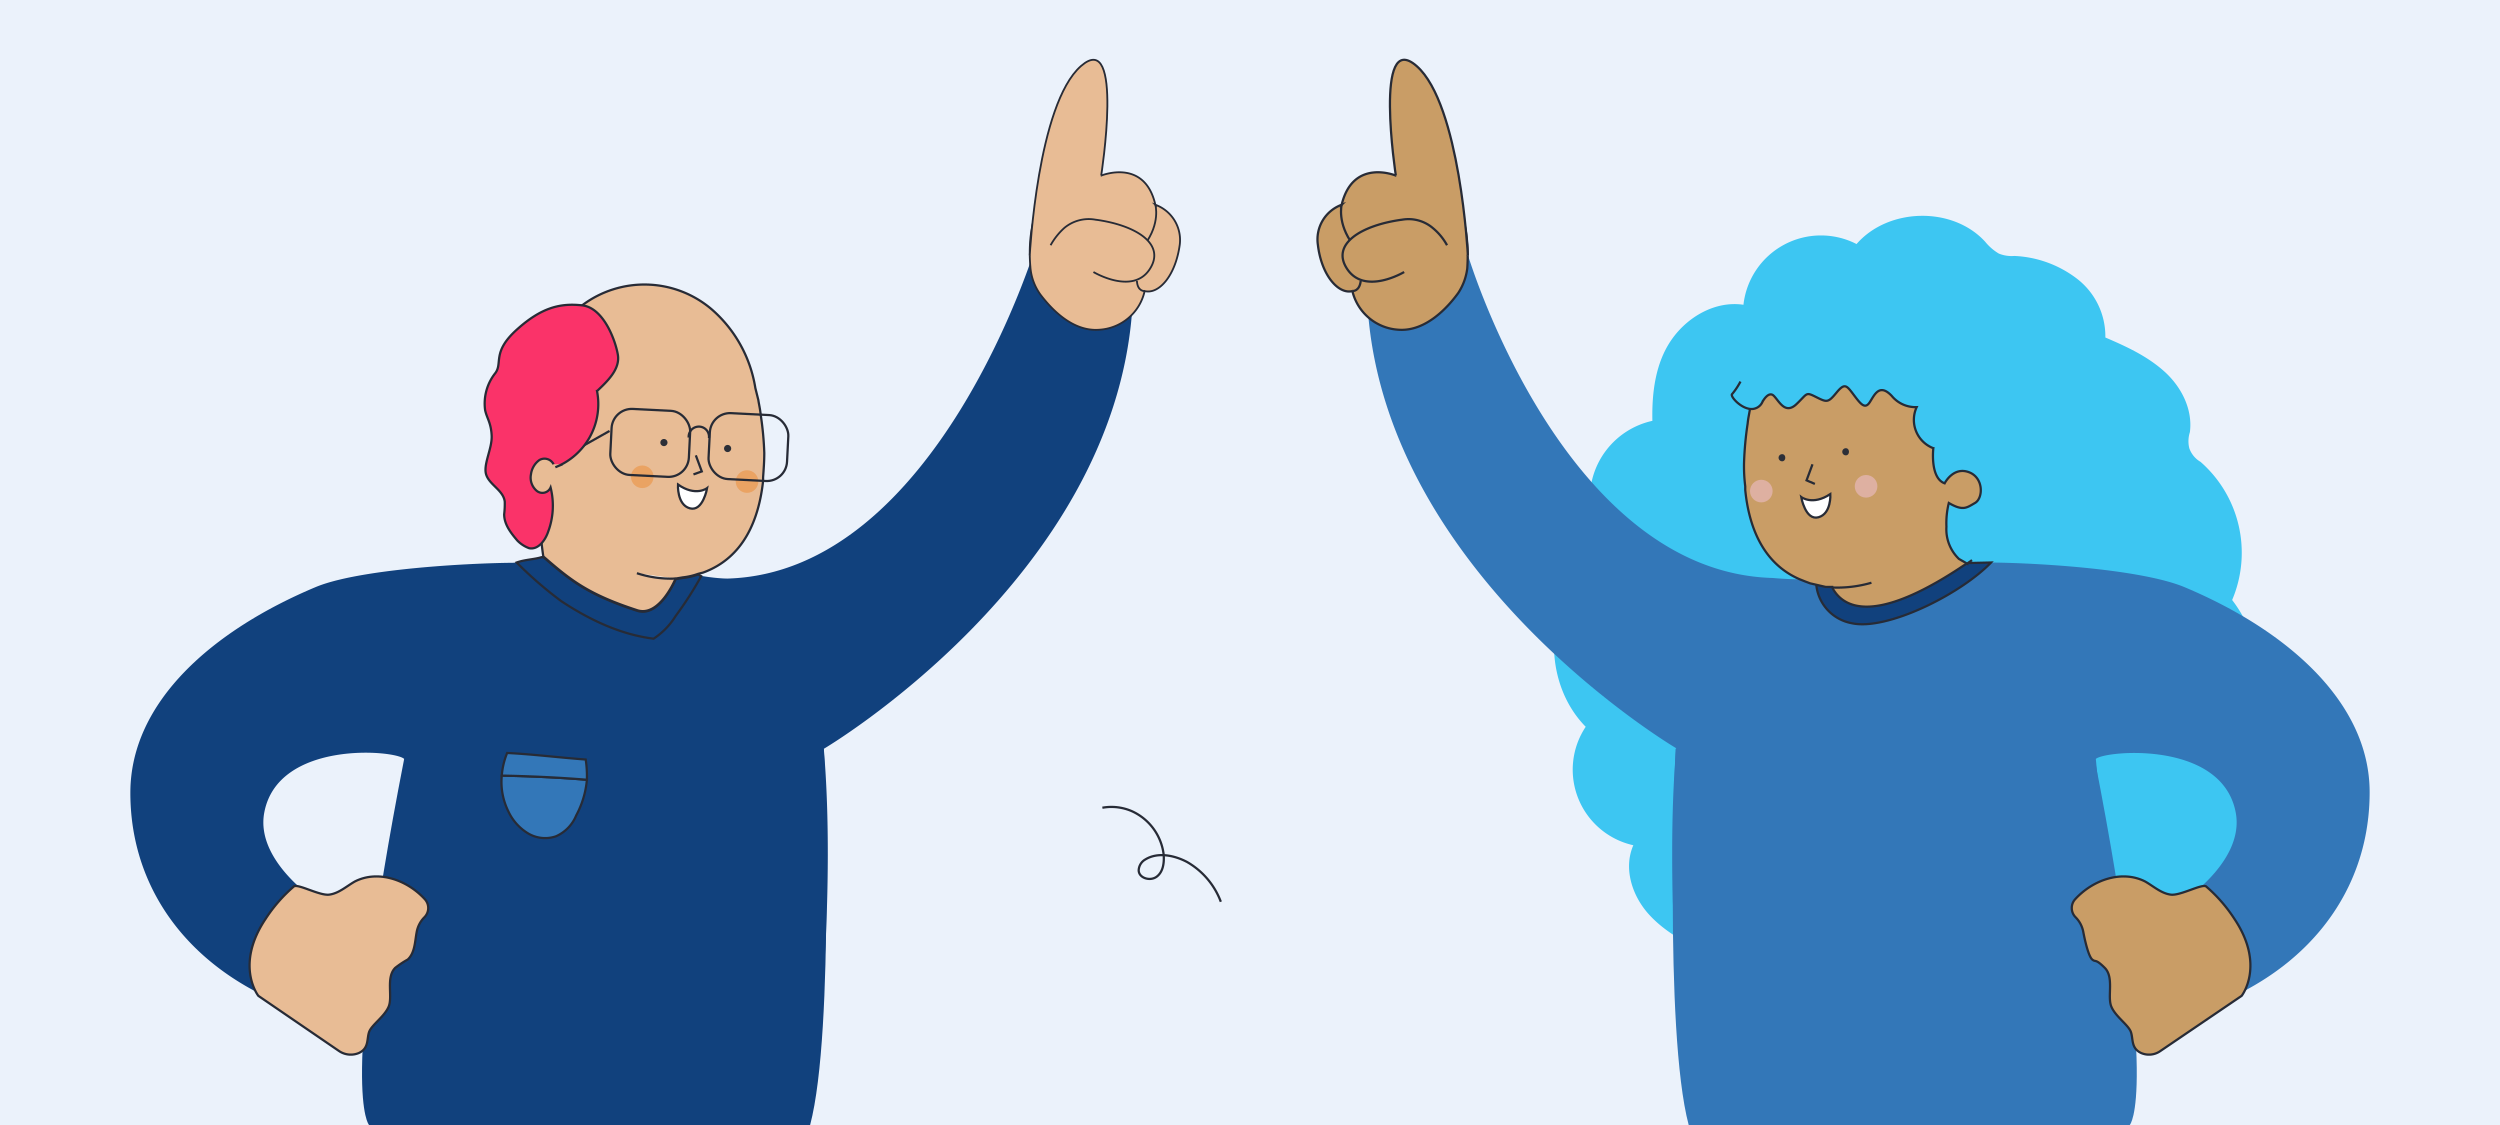
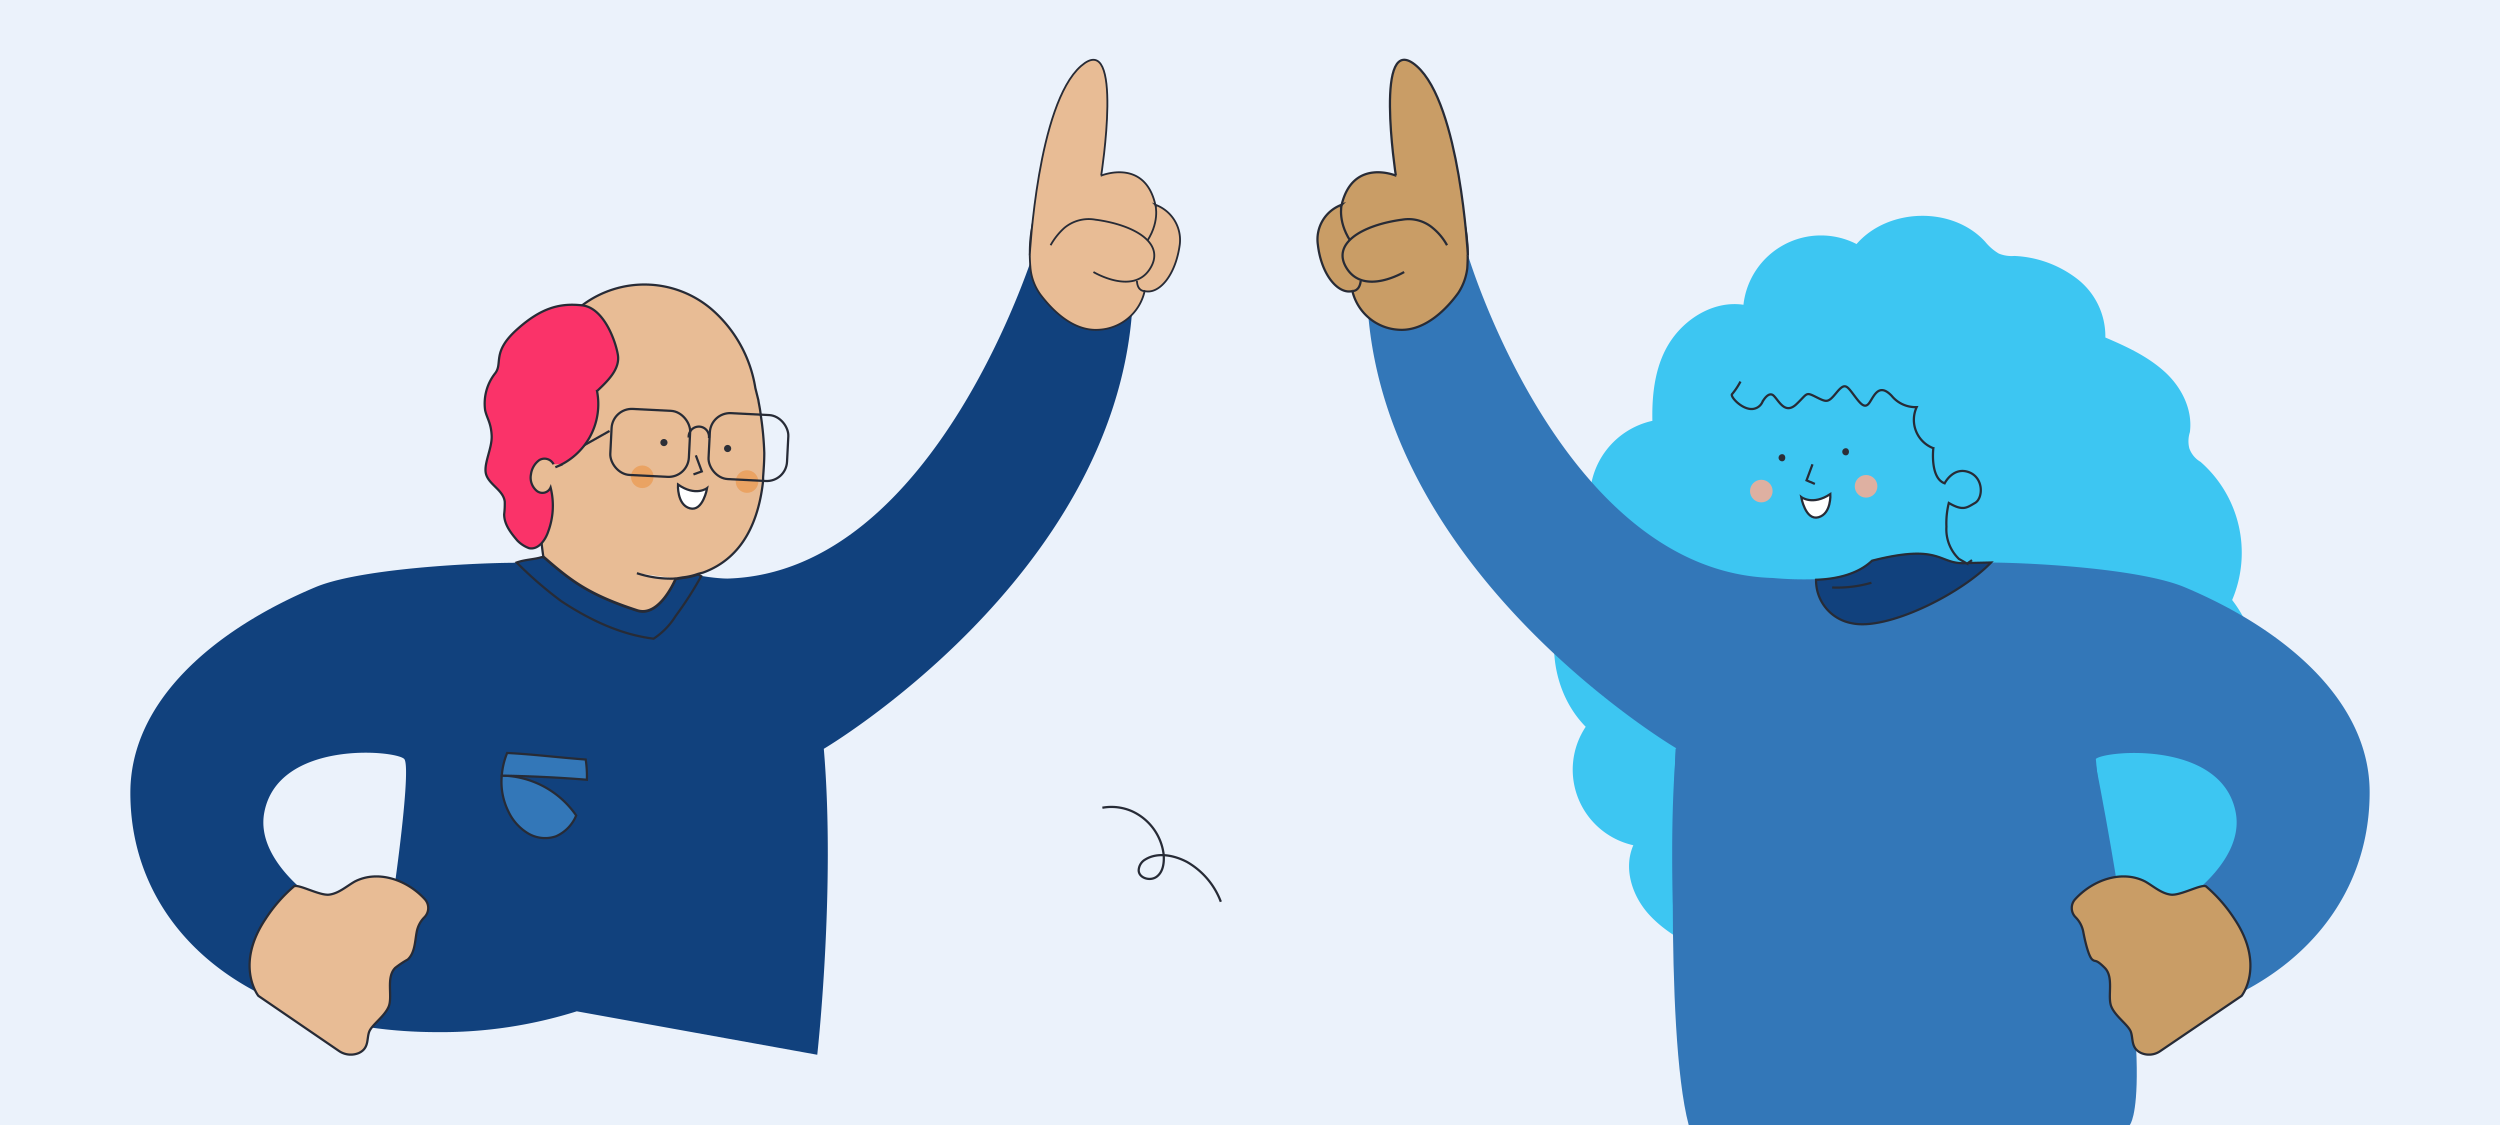
<svg xmlns="http://www.w3.org/2000/svg" id="Capa_2" data-name="Capa 2" viewBox="0 0 420 189">
  <defs>
    <style>.cls-1{fill:#ebf2fb;}.cls-2{fill:#3dc6f2;}.cls-16,.cls-3{fill:none;}.cls-11,.cls-14,.cls-15,.cls-16,.cls-3,.cls-6,.cls-7,.cls-8,.cls-9{stroke:#272b36;stroke-miterlimit:10;}.cls-11,.cls-14,.cls-3,.cls-6,.cls-7,.cls-8,.cls-9{stroke-width:0.38px;}.cls-4,.cls-8{fill:#3377b8;}.cls-5,.cls-9{fill:#11417d;}.cls-18,.cls-6{fill:#c99d66;}.cls-15,.cls-17,.cls-7{fill:#e8bc95;}.cls-10{fill:#eaa363;}.cls-11{fill:#fff;}.cls-12{fill:#2c2f38;}.cls-13{fill:#deb0a1;}.cls-14{fill:#fa3369;}.cls-15,.cls-16{stroke-width:0.31px;}</style>
  </defs>
  <rect class="cls-1" width="420" height="189" />
  <path class="cls-2" d="M354.9,153.4c.3.9,1.6.7,2.5.3,4.9-2.3,14.6-.7,18.4-4.6s1.5-13.7-.3-18.8a5.8,5.8,0,0,1-.4-1.8,3.7,3.7,0,0,1,.9-2,22.3,22.3,0,0,0-1-25.7,20.3,20.3,0,0,0-5.3-23.2,4.3,4.3,0,0,1-1.9-2.3,5,5,0,0,1,.1-2.7c.5-3.8-1.4-7.6-4.3-10.2s-6.4-4.2-9.9-5.7a12.2,12.2,0,0,0-4.8-9.9A18.6,18.6,0,0,0,338.4,43a5.7,5.7,0,0,1-2.6-.4,8.7,8.7,0,0,1-2.3-2c-5.5-6-16.3-5.7-21.6.4a13.1,13.1,0,0,0-19,10.2c-4.7-.7-9.4,2-12.1,5.9s-3.3,8.9-3.2,13.6a13.4,13.4,0,0,0-10.5,13.6c.2,3.2,1.5,6.6,0,9.4a10.1,10.1,0,0,1-1.8,2.4c-6,7.3-5.6,19.2,1.1,26a13,13,0,0,0,8,19.9c-1.7,3.9-.2,8.5,2.6,11.6s6.7,5.1,10.5,6.9Z" />
  <path class="cls-3" d="M205.1,151.5a12.9,12.9,0,0,0-5.7-6.7c-2.1-1.1-4.9-1.7-7-.4a2.2,2.2,0,0,0-1.1,1.8c0,1.3,1.9,1.9,3,1.1s1.3-2.3,1.2-3.7a9.2,9.2,0,0,0-5.3-7.3,8.6,8.6,0,0,0-5-.6" />
  <path class="cls-4" d="M281.5,125.8s-2,47.3,2.2,63.2h74.1s5.1-5.2-5.9-61.5C351.9,127.5,282.6,124.6,281.5,125.8Z" />
-   <path class="cls-5" d="M138.4,125.8s1.9,47.3-2.3,63.2H62s-5.1-5.2,5.9-61.5C67.9,127.5,137.2,124.6,138.4,125.8Z" />
  <path class="cls-4" d="M366.9,98.6c-7.1-2.9-23.6-4-32.4-4.1h-4.2c-4.7.3-4-3.4-15.8-.4-2.4,2.3-6.1,3.1-9.4,3.2a59,59,0,0,1-7.3-.2c-35.3-1-51.2-54.3-51.2-54.3l-16.8,9.3c3.3,45,51.8,73.6,51.8,73.6-2,23.5,1.1,51.4,1.1,51.4l40.4-7.3a75.9,75.9,0,0,0,23.3,3.5c31.9,0,51.7-17.3,51.7-40.2C398.1,117.9,384.1,105.8,366.9,98.6Zm-11.8,59.1c-.2.1-3-30.2-3-30.2,1.5-1.4,21.2-3.2,23.5,9C377.2,144.9,366.3,153.4,355.1,157.7Z" />
  <path class="cls-6" d="M360.4,148.1c1.4.8,2.7,2,4.3,2.2s5.1-1.8,5.9-1.4a25.4,25.4,0,0,1,4.8,5.5c5.2,7.8,1.2,12.9,1.2,12.9l-13.7,9.3a3.3,3.3,0,0,1-3.2.3c-1.7-.8-1.3-2.3-1.7-3.5s-2.6-2.6-3.3-4.3.5-4.9-1.1-6.5-1.5-.9-2.1-1.4-1.2-3-1.5-4.6a4.7,4.7,0,0,0-1.3-2.5,2.2,2.2,0,0,1-.1-3C351.6,147.8,356.5,146.1,360.4,148.1Z" />
  <path class="cls-5" d="M21.9,133.2c0,22.9,19.8,40.2,51.7,40.2a75.9,75.9,0,0,0,23.3-3.5l40.4,7.3s3.1-27.9,1.1-51.4c0,0,48.5-28.6,51.8-73.6L174.1,41.1s-16.6,55.1-51.9,56.1c-1.4,0-10.1-.5-15.2-5.1C95.2,89,94.4,94.9,89.7,94.6s-28.1.5-36.6,4C35.9,105.8,21.9,117.8,21.9,133.2Zm22.5,3.3c2.3-12.2,22-10.5,23.5-9s-2.8,30.3-3,30.2C53.7,153.4,42.8,144.9,44.4,136.5Z" />
  <path class="cls-7" d="M59.6,148.1c-1.4.8-2.7,2-4.3,2.2s-5.1-1.8-5.9-1.4a25.4,25.4,0,0,0-4.8,5.5c-5.2,7.8-1.2,12.9-1.2,12.9L57,176.6a3.5,3.5,0,0,0,3.3.3c1.7-.8,1.3-2.3,1.7-3.5s2.6-2.6,3.3-4.3-.5-4.9,1.1-6.5a15.3,15.3,0,0,1,2.1-1.4c1.2-1.1,1.2-3,1.5-4.6a4.7,4.7,0,0,1,1.3-2.5,2.2,2.2,0,0,0,.1-3C68.4,147.8,63.5,146.1,59.6,148.1Z" />
-   <path class="cls-8" d="M96.8,137a6.5,6.5,0,0,1-3.4,3.5,5.6,5.6,0,0,1-4.7-.5,8.5,8.5,0,0,1-3.3-3.7,11.1,11.1,0,0,1-1.1-6c4.8.1,9.4.3,14.3.7A15.5,15.5,0,0,1,96.8,137Z" />
+   <path class="cls-8" d="M96.8,137a6.5,6.5,0,0,1-3.4,3.5,5.6,5.6,0,0,1-4.7-.5,8.5,8.5,0,0,1-3.3-3.7,11.1,11.1,0,0,1-1.1-6A15.5,15.5,0,0,1,96.8,137Z" />
  <path class="cls-8" d="M98.6,131c-4.9-.4-9.5-.6-14.3-.7a12.4,12.4,0,0,1,.9-3.8c4.2.2,9,.8,13.2,1.1A19.4,19.4,0,0,1,98.6,131Z" />
  <path class="cls-3" d="M85.2,126.5h0" />
  <path class="cls-9" d="M117.8,96.8a58.7,58.7,0,0,1-4.3,6.7,12.2,12.2,0,0,1-3.7,3.8c-5.6-.7-10.8-3.2-15.5-6.3a65.9,65.9,0,0,1-7.5-6.5c1.4-.5,2.9-.5,4.2-.9h.3c4.5,3.9,7.4,6.3,15.7,9,3.8,1.3,6.5-5.3,6.5-5.3l1.2-.2a11,11,0,0,0,2.6-.6Z" />
  <path class="cls-7" d="M118.1,96.2l-.8.2a11,11,0,0,1-2.6.6l-1.2.2s-2.7,6.6-6.5,5.3c-8.3-2.7-11.2-5.1-15.7-9-.1-.1-.6-4.9-.7-5.1s.1,1.1.1.9-.3,1.6-.4.7l-1.7-3.3-2.4-4.5,2.7-17.5-2.1-5.3,11-8.1a17.4,17.4,0,0,1,21.8.7h0a22.1,22.1,0,0,1,7.3,13.2h0l.5,2c.1.7.3,1.5.4,2.5a53.8,53.8,0,0,1,.6,6.4c0,1.4-.1,2.7-.2,4.1v.6C127.5,87.2,125,93.7,118.1,96.2Z" />
  <circle class="cls-10" cx="107.9" cy="80.1" r="1.9" />
  <circle class="cls-10" cx="125.5" cy="80.9" r="1.9" />
  <polyline class="cls-3" points="116.9 76.5 117.9 79.2 116.5 79.7" />
  <path class="cls-11" d="M118.8,82s-1.9,1.5-4.9-.6c0,0-.2,3.4,2,4S118.8,82,118.8,82Z" />
  <path class="cls-12" d="M122,75.9a.6.6,0,1,0,0-1.1.6.6,0,0,0,0,1.1Z" />
  <path class="cls-12" d="M111.3,74.9a.6.6,0,1,0,0-1.1.6.6,0,0,0,0,1.1Z" />
  <path class="cls-11" d="M113.5,97.2a18.6,18.6,0,0,1-6.5-.9" />
  <rect class="cls-3" x="102.4" y="68.9" width="13.2" height="11.09" rx="3.4" transform="matrix(1, 0.05, -0.05, 1, 3.96, -5.49)" />
  <rect class="cls-3" x="119.1" y="69.6" width="13.2" height="11.09" rx="3.4" transform="translate(4 -6.3) rotate(2.9)" />
  <path class="cls-3" d="M115.7,73.5a1.7,1.7,0,0,1,1.4-1.8,1.7,1.7,0,0,1,2,1.9" />
  <path class="cls-3" d="M93,77.7l9.4-5.3" />
  <path class="cls-9" d="M334.5,94.5c-5.2,5.4-17.6,11.5-23.4,10.2a7.3,7.3,0,0,1-6-7.3c3.3-.1,7-.9,9.4-3.2,11.8-3,11.1.7,15.8.4Z" />
-   <path class="cls-6" d="M330.4,65.3l-18.6-8-16.1,6-1.3,3.4s-.2.8-.4,2-.3,1.5-.4,2.5a55.7,55.7,0,0,0-.6,6.5,26.8,26.8,0,0,0,.2,4v.6c.6,6.1,2.9,12.3,9.1,15l1,.4.8.3,2.6.6h1.1a2.8,2.8,0,0,0,.3.6c2,3.1,7.4,5.6,22.4-4.6a.1.1,0,0,1,.1-.1c.1-.1.1-.4.1-.5a21.7,21.7,0,0,0,.4-2.5l1.7-3.4,2.4-4.4-2.7-17.6Z" />
  <circle class="cls-13" cx="313.5" cy="81.7" r="1.9" />
  <circle class="cls-13" cx="295.9" cy="82.5" r="1.9" />
  <polyline class="cls-3" points="304.5 78 303.5 80.7 304.9 81.3" />
  <path class="cls-11" d="M302.6,83.5s1.9,1.5,4.9-.5c0,0,.2,3.3-2,3.9S302.6,83.5,302.6,83.5Z" />
  <path class="cls-12" d="M299.4,77.5c.7,0,.7-1.2,0-1.2a.6.6,0,0,0,0,1.2Z" />
  <path class="cls-12" d="M310.1,76.5c.7,0,.7-1.2,0-1.2a.6.6,0,1,0,0,1.2Z" />
  <path class="cls-2" d="M318.3,47.5c-1.6-1.6-4.3-1.3-7-1-1.2.7-3.1,2.2-3.2,3.9,0,0-4.1.1-5.6,2.4s-3.1.2-4.9,2.6-5.9,10.3-6.6,10.8,1.3,2.3,3,2.5a2,2,0,0,0,2.1-1.2s1.1-2,1.9-1,1.9,3.1,3.8,1.4,1.5-2.2,3.3-1.2,2,1,3.4-.7,1.7-1.3,2.9.3,1.9,2.6,2.7,1.3,1.6-3.3,3.7-1.1a5.2,5.2,0,0,0,4.2,1.9,5.1,5.1,0,0,0,2.8,6.9s-.6,5,1.9,5.9c0,0,1.5-2.8,4-1.9s2.5,4.3,1.1,5.2-2,1.4-4.4,0a14.2,14.2,0,0,0-.4,4,6.9,6.9,0,0,0,2.1,5.4l1.4.8a.1.1,0,0,1,.1-.1l.7-.5a2.4,2.4,0,0,0,.6-2l2.1-3c1-1.2,2-2.4,2.7-2.5s1.6-4.7.5-7.6,4.8-5.7,3.7-10-1.7-3.7-.9-5.7.9-1.6,1.4-2.5a5.4,5.4,0,0,0,.6-3C333.7,55.4,324.5,55,318.3,47.5Z" />
  <path class="cls-3" d="M307.8,98.7a20.6,20.6,0,0,0,6.6-.8" />
  <path class="cls-3" d="M331.3,94.1l-.7.5a.1.1,0,0,0-.1.1l-1.4-.8a6.9,6.9,0,0,1-2.1-5.4,14.2,14.2,0,0,1,.4-4c2.4,1.4,3,.8,4.4,0s1.5-4.3-1.1-5.2-4,1.9-4,1.9c-2.5-.9-1.9-5.9-1.9-5.9a5.1,5.1,0,0,1-2.8-6.9,5.2,5.2,0,0,1-4.2-1.9c-2.1-2.2-2.9-.1-3.7,1.1s-1.5.3-2.7-1.3-1.5-2-2.9-.3-1.6,1.6-3.4.7-1.4-.6-3.3,1.2-2.9-.5-3.8-1.4-1.9,1-1.9,1a2,2,0,0,1-2.1,1.2c-1.7-.2-3.4-2.2-3-2.5a11.7,11.7,0,0,0,1.4-2.1" />
  <path class="cls-14" d="M93,78a1.7,1.7,0,0,0-2.4-.7,3.5,3.5,0,0,0-1.4,2.4,2.9,2.9,0,0,0,.9,2.7,1.5,1.5,0,0,0,2.4-.5,12.5,12.5,0,0,1-.4,7.4c-.5,1.5-1.7,3.1-3.2,2.8a5.3,5.3,0,0,1-2-1.3c-1.1-1.3-2.2-2.7-2.2-4.4a14.8,14.8,0,0,0,.1-2.1c-.2-1.9-2.5-2.8-3.1-4.5s1-4.4.9-6.6-.8-2.9-1.1-4.3a8.2,8.2,0,0,1,1.7-6.2c1.3-1.7-.6-3.5,3.6-7.3s7.4-4.5,11-4.1,5.6,5.9,6,8.3-1.7,4.4-3.5,6.1a11.4,11.4,0,0,1-7,12.8l1.2-.5" />
  <path class="cls-15" d="M192.3,48.9a8.3,8.3,0,0,1-7.7,6.5c-4.4.3-7.9-3.4-9.8-5.9a9,9,0,0,1-1.7-4.7c-.4-4.6,0-13.9,8.3-15.8,0,0,1.7-2.4,3.6.5,0,0,7.3-3,9.1,4.9a6.3,6.3,0,0,1,4.1,6.7C197.5,46.3,194.7,49.5,192.3,48.9Z" />
  <path class="cls-16" d="M192.3,48.9s-1.2.1-1.3-1.7" />
  <path class="cls-16" d="M194.1,34.4s.9,3.1-1.8,6.7" />
  <path class="cls-17" d="M173,42.9s1.3-25.4,8.6-31.8S185,29.5,185,29.5l-7.7,11.6Z" />
  <path class="cls-15" d="M183.7,45.7s6.5,3.9,9.4-.4-2.3-7.5-9.1-8.4a6.4,6.4,0,0,0-5.2,1.4,11.3,11.3,0,0,0-2.3,2.9" />
  <path class="cls-16" d="M173,42.9s1.3-25.4,8.6-31.8S185,29.5,185,29.5" />
  <path class="cls-6" d="M227.2,48.9a8.5,8.5,0,0,0,7.8,6.5c4.5.3,8.2-3.7,10-6.2a9.7,9.7,0,0,0,1.5-4.1c.3-4.4.1-14.1-8.4-16.1,0,0-1.6-2.4-3.6.5,0,0-7.2-3-9.1,4.9a6.2,6.2,0,0,0-4,6.7C222,46.3,224.9,49.5,227.2,48.9Z" />
  <path class="cls-6" d="M227.2,48.9s1.2.1,1.4-1.7" />
  <path class="cls-6" d="M225.4,34.4s-.8,3.1,1.9,6.7" />
  <path class="cls-18" d="M246.6,42.9s-1.3-25.4-8.6-31.8-3.5,18.4-3.5,18.4l7.8,11.6Z" />
  <path class="cls-6" d="M235.9,45.7s-6.5,3.9-9.5-.4,2.4-7.5,9.2-8.4a6.3,6.3,0,0,1,5.1,1.4,9.8,9.8,0,0,1,2.4,2.9" />
  <path class="cls-6" d="M246.6,42.9s-1.3-25.4-8.6-31.8-3.5,18.4-3.5,18.4" />
</svg>